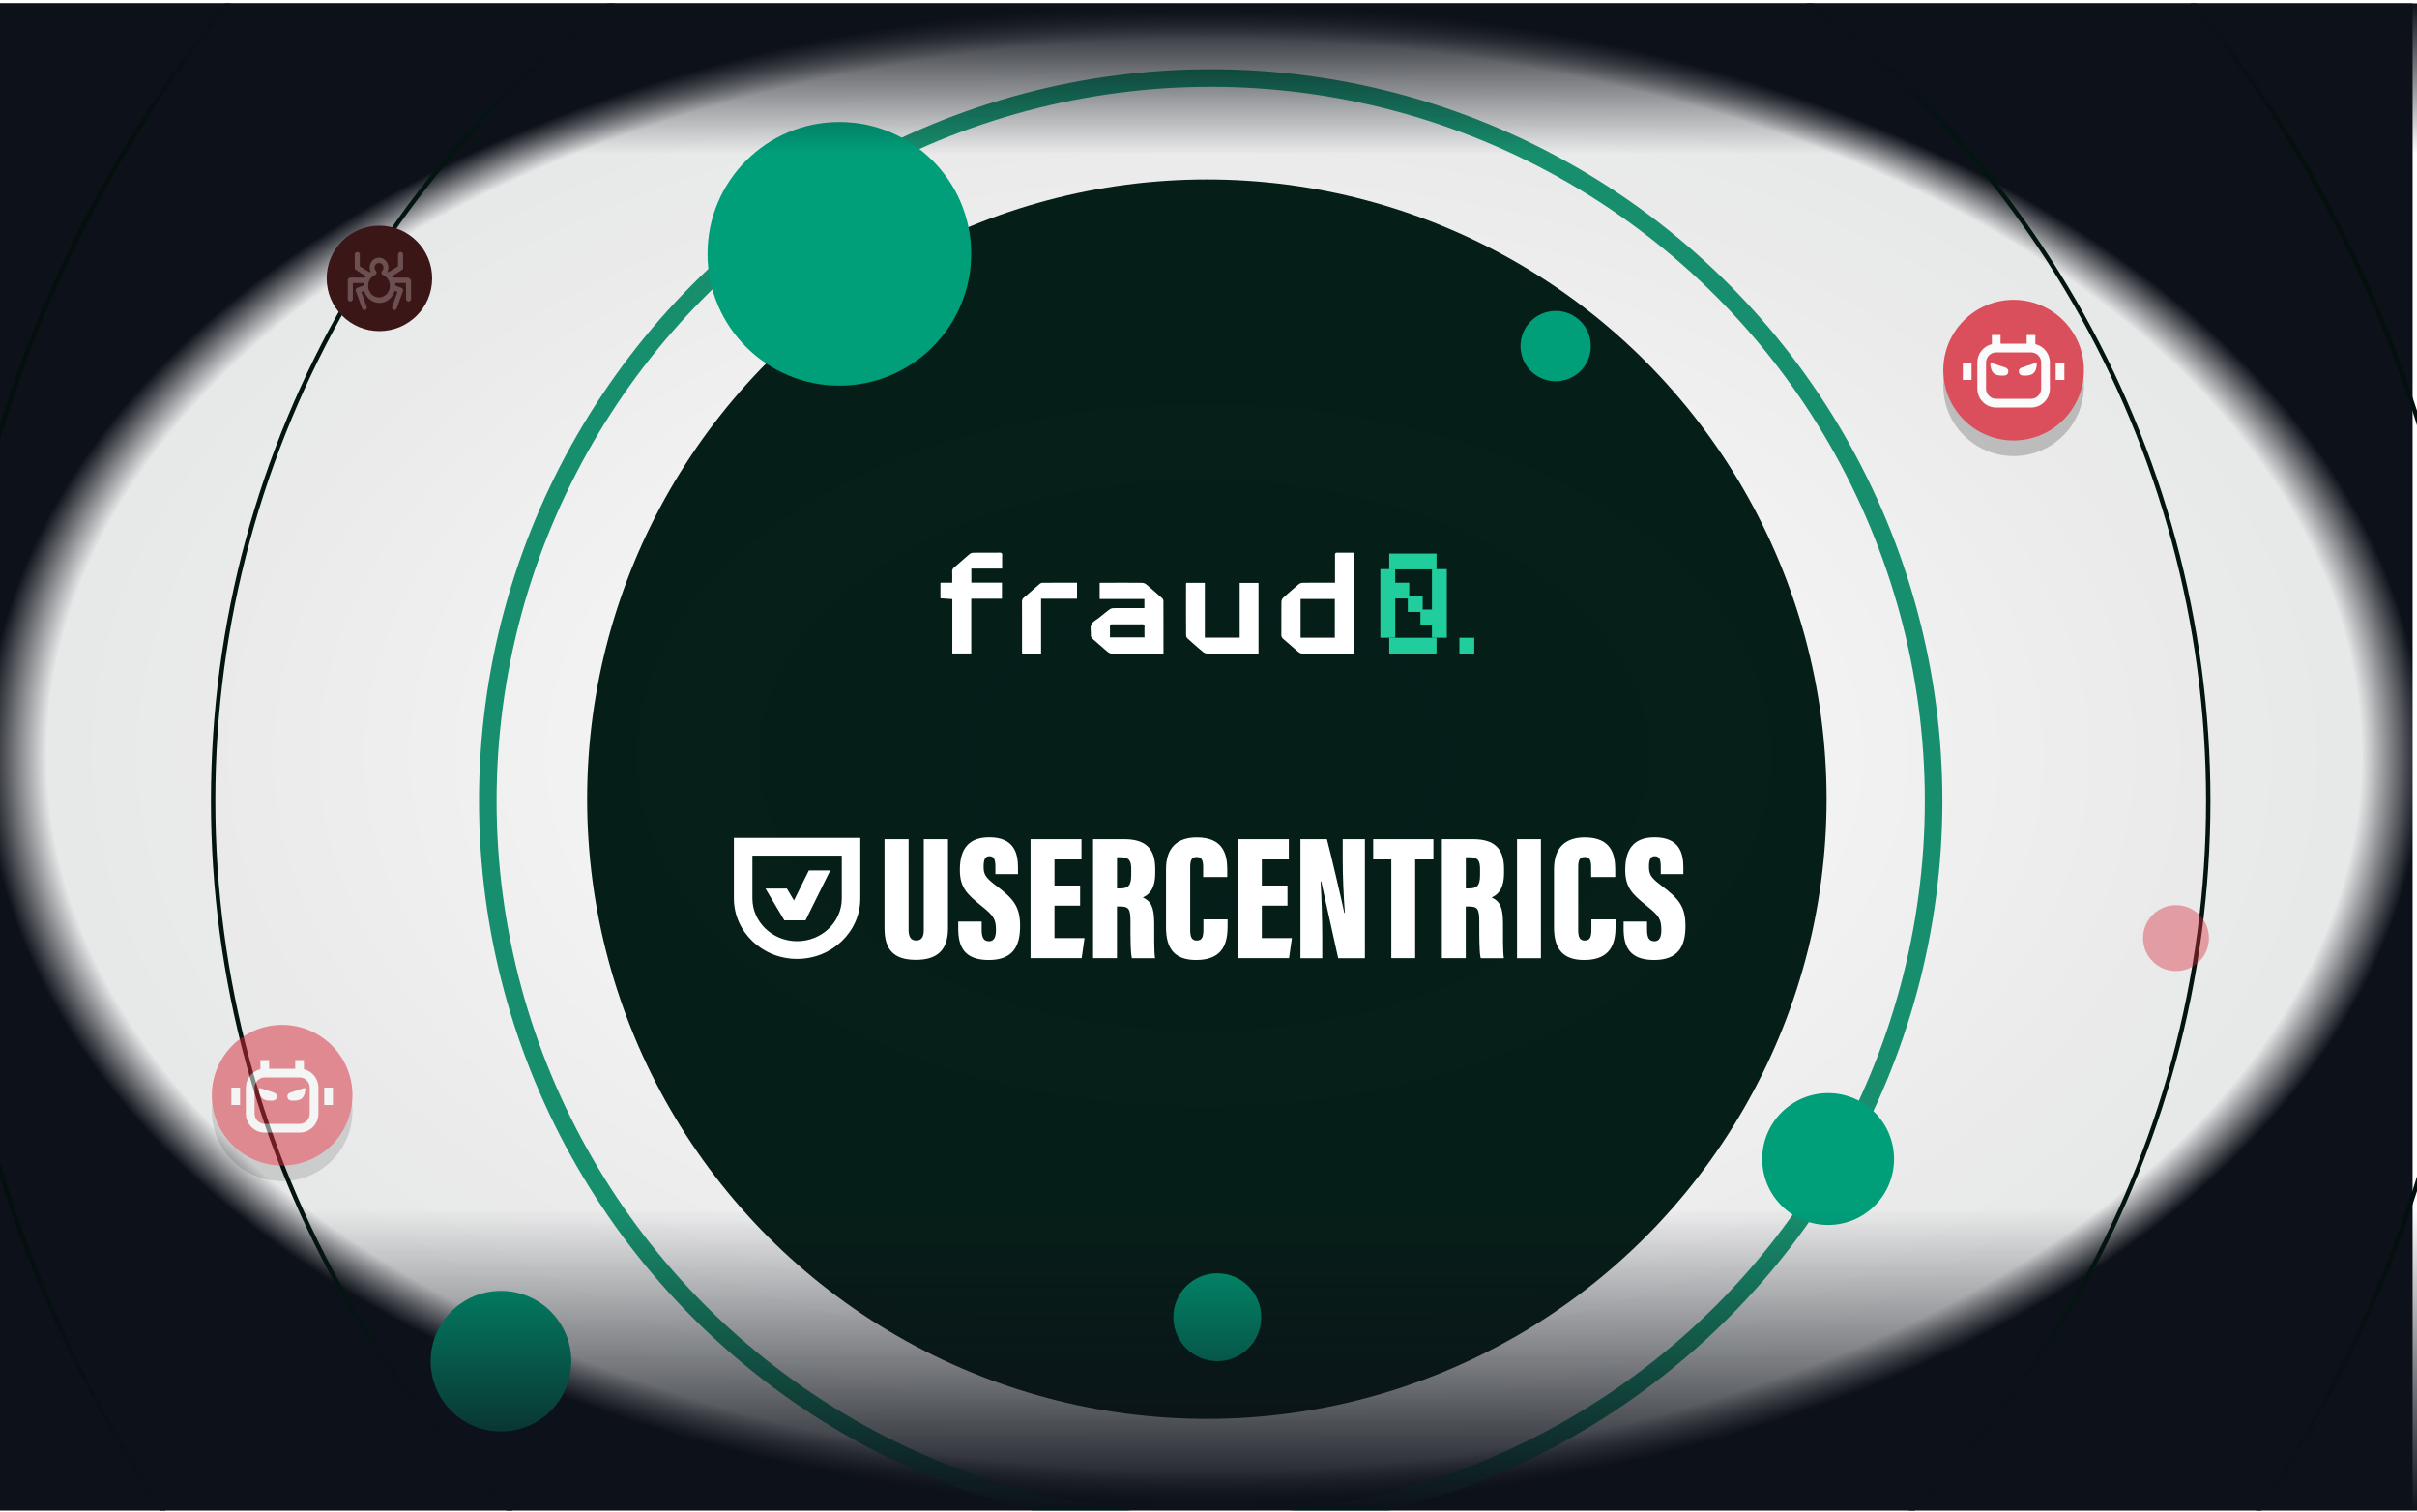
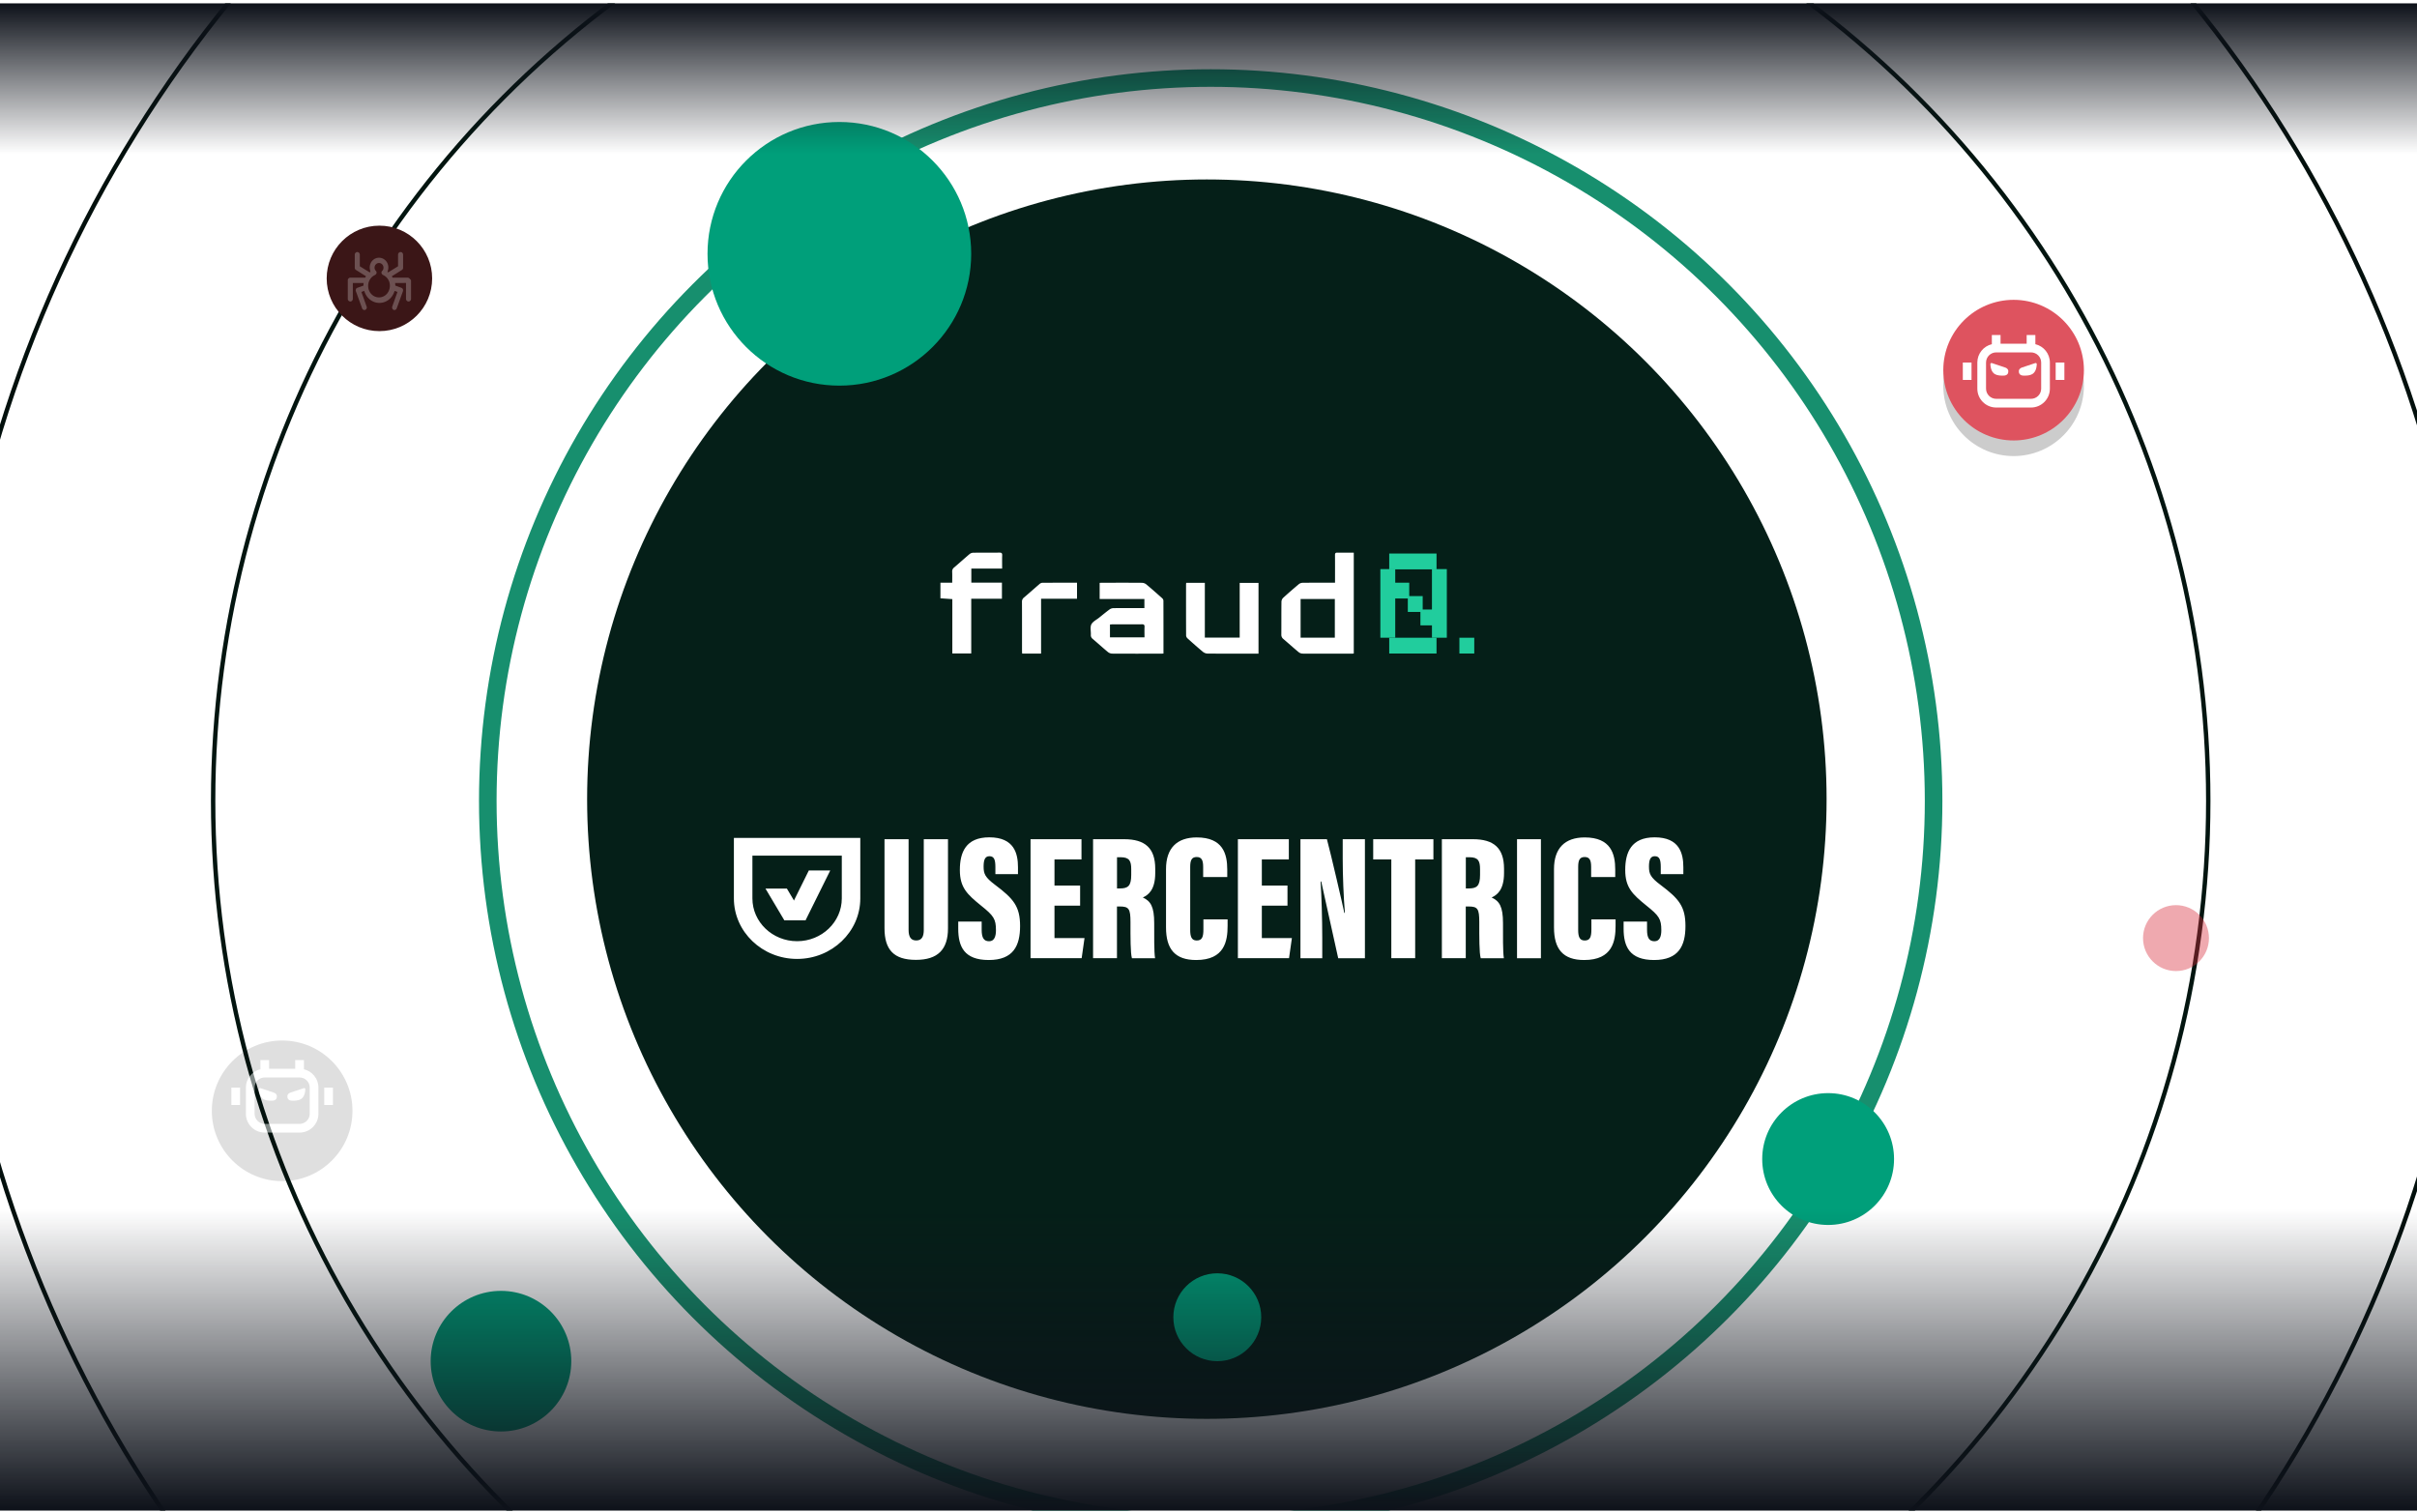
<svg xmlns="http://www.w3.org/2000/svg" width="550" height="344" fill="none" viewBox="0 0 550 344">
  <g clip-path="url(#a)">
    <g filter="url(#b)">
      <circle cx="274.625" cy="181.862" r="141.024" fill="#051F18" />
    </g>
-     <path fill="url(#c)" d="M-1 .211h550v343.378H-1z" />
    <circle cx="275.5" cy="182.258" r="164.5" stroke="#178F6E" stroke-width="4" />
    <circle cx="275.5" cy="182.258" r="227" stroke="#031510" />
    <circle cx="275.5" cy="182.258" r="288" stroke="#03100D" />
    <g opacity=".8">
      <g filter="url(#d)">
        <circle cx="458.205" cy="87.787" r="16" fill="#000" fill-opacity=".25" />
      </g>
      <circle cx="458.205" cy="84.232" r="16" fill="#D62837" />
      <path fill="#fff" fill-rule="evenodd" d="M453.253 78.328c-1.893.447-3.302 2.148-3.302 4.177v5.943c0 2.37 1.922 4.292 4.292 4.292h7.924c2.37 0 4.292-1.922 4.292-4.292v-5.943c0-2.03-1.409-3.73-3.302-4.177v-2.096h-1.981v1.981h-5.942v-1.981h-1.981v2.096Zm.99 1.866c-1.276 0-2.311 1.035-2.311 2.311v5.943c0 1.276 1.035 2.311 2.311 2.311h7.924c1.276 0 2.311-1.035 2.311-2.311v-5.943c0-1.276-1.035-2.311-2.311-2.311h-7.924Zm-7.594 6.273v-3.962h1.981v3.962h-1.981Zm21.131 0v-3.962h1.981v3.962h-1.981Z" clip-rule="evenodd" />
      <path fill="#fff" d="M455.883 85.478c-1.264 0-2.829 0-2.962-2.603-.009-.18.167-.309.338-.252l3.034 1.011c.368.123.694.401.713.789.026.513-.196 1.056-1.123 1.056ZM460.516 85.478c1.264 0 2.83 0 2.963-2.603.009-.18-.168-.309-.339-.252l-3.033 1.011c-.368.123-.694.401-.714.789-.026.513.197 1.056 1.123 1.056Z" />
    </g>
    <g filter="url(#e)" opacity=".5">
      <g filter="url(#f)">
        <circle cx="64.205" cy="252.787" r="16" fill="#000" fill-opacity=".25" />
      </g>
-       <circle cx="64.205" cy="249.232" r="16" fill="#D62837" />
      <path fill="#fff" fill-rule="evenodd" d="M59.253 243.328c-1.893.447-3.302 2.148-3.302 4.177v5.943c0 2.371 1.922 4.292 4.292 4.292h7.924c2.37 0 4.292-1.921 4.292-4.292v-5.943c0-2.029-1.409-3.73-3.301-4.177v-2.096h-1.981v1.981h-5.943v-1.981h-1.981v2.096Zm.991 1.866c-1.276 0-2.311 1.035-2.311 2.311v5.943c0 1.277 1.035 2.311 2.311 2.311h7.924c1.276 0 2.311-1.034 2.311-2.311v-5.943c0-1.276-1.035-2.311-2.311-2.311h-7.924Zm-7.594 6.273v-3.962h1.981v3.962h-1.981Zm21.13 0v-3.962h1.981v3.962h-1.981Z" clip-rule="evenodd" />
      <path fill="#fff" d="M61.883 250.478c-1.264 0-2.83 0-2.962-2.603-.009-.18.168-.31.339-.253l3.033 1.011c.368.123.694.401.714.789.026.514-.196 1.056-1.123 1.056ZM66.516 250.478c1.264 0 2.83 0 2.962-2.603.009-.18-.168-.31-.339-.253l-3.033 1.011c-.369.123-.694.401-.714.789-.026.514.196 1.056 1.123 1.056Z" />
    </g>
    <g filter="url(#g)">
      <circle cx="86.338" cy="63.353" r="12" fill="#3B1617" />
      <path fill="#fff" d="M92.788 63.189h-3.446c-.044-.093-.133-.232-.177-.324l2.297-1.436c.176-.093.265-.278.265-.509v-2.964c0-.324-.265-.602-.574-.602-.309 0-.574.278-.574.602v2.64l-2.253 1.389c-.044-.046-.133-.093-.176-.139a2.239 2.239 0 0 0 .221-.973c0-1.25-.972-2.223-2.12-2.223-1.193 0-2.12 1.019-2.12 2.223 0 .324.088.648.177.973-.044.046-.133.093-.177.139l-2.253-1.389v-2.64c0-.324-.265-.602-.574-.602-.309 0-.574.278-.574.602v2.964c0 .185.088.417.265.509l2.297 1.436c-.088.093-.133.232-.177.324H79.713c-.309 0-.574.278-.574.602v4.215c0 .324.265.602.574.602.309 0 .574-.278.574-.602v-3.612h2.474c-.044.185-.044.37-.044.602l-1.414.509c-.133.046-.265.139-.309.324-.044.139-.088.324 0 .463l1.414 3.89c.088.232.309.37.53.37.044 0 .133 0 .177-.046.265-.093.442-.463.309-.741l-1.193-3.334.662-.232c.442 1.575 1.811 2.732 3.446 2.732 1.634 0 3.004-1.158 3.446-2.732l.662.232-1.193 3.334c-.088.278.044.648.309.741.044.046.132.046.176.046.221 0 .442-.139.53-.37l1.414-3.89c.044-.139.044-.324 0-.463-.044-.139-.177-.232-.309-.324l-1.414-.509c0-.185-.044-.417-.044-.602H92.39v3.612c0 .324.265.602.574.602.309 0 .574-.278.574-.602v-4.215c-.221-.324-.486-.602-.751-.602h0Zm-6.538 4.492c-1.369 0-2.474-1.158-2.474-2.64 0-1.065.618-2.038 1.546-2.455.177-.093.309-.232.353-.417.044-.185 0-.371-.133-.509-.177-.185-.309-.463-.309-.741 0-.602.442-1.065 1.016-1.065.574 0 1.016.463 1.016 1.065 0 .278-.088.556-.309.741-.133.139-.176.324-.133.509.044.185.177.324.353.417.928.417 1.546 1.343 1.546 2.408 0 1.528-1.104 2.686-2.474 2.686h-0Z" opacity=".25" />
    </g>
    <g filter="url(#h)" opacity=".4">
      <circle cx="495.158" cy="213.479" r="7.5" fill="#D62837" />
    </g>
    <circle cx="416" cy="263.758" r="15" fill="#009F7A" />
    <g filter="url(#i)">
      <circle cx="191" cy="57.758" r="30" fill="#009F7A" />
    </g>
-     <circle cx="354" cy="78.758" r="8" fill="#009F7A" />
    <g filter="url(#j)">
      <circle cx="277" cy="299.758" r="10" fill="#009F7A" />
    </g>
    <g filter="url(#k)">
      <circle cx="114" cy="309.758" r="16" fill="#009F7A" />
    </g>
    <g clip-path="url(#l)">
      <path fill="#fff" d="M214.002 132.608h2.68c0-.875.024-1.685-.01-2.492-.014-.19.02-.38.1-.553.08-.172.202-.322.356-.434 1.18-1.002 2.325-2.045 3.508-3.043.232-.186.517-.293.814-.305 1.997-.026 3.994 0 5.991-.025.498-.007.625.157.61.629-.032.972-.01 1.952-.01 3.008h-7.01v3.188h6.965v3.668h-6.986v12.457h-4.304v-12.367l-2.707-.185.003-3.546ZM303.792 132.607v-.967c0-1.772.011-3.54-.007-5.316-.005-.416.111-.573.549-.564 1.219.025 2.44.009 3.724.009v22.954c-.185.011-.38.033-.574.033-3.686 0-7.372.009-11.058-.014a1.55 1.55 0 0 1-.915-.337c-1.174-.972-2.306-2-3.471-2.99a1.174 1.174 0 0 1-.354-.439 1.187 1.187 0 0 1-.111-.553c.019-2.505-.004-5.011.027-7.515.021-.329.162-.639.398-.87 1.155-1.058 2.341-2.082 3.54-3.09.244-.197.545-.311.858-.326 2.222-.027 4.439-.015 6.659-.016l.735.001Zm-7.834 12.502h7.789v-8.799h-7.789v8.799ZM260.413 138.378v-2.059h-10.181v-3.679c.203-.011.4-.029.597-.029 3.016 0 6.032-.014 9.048.014.354.015.695.143.972.366 1.22 1.016 2.409 2.071 3.594 3.129.164.139.27.334.298.546.016 3.994.012 7.987.012 12.06-.234.011-.447.03-.661.03-3.668 0-7.336.011-11.004-.014a1.663 1.663 0 0 1-.972-.358c-1.175-.972-2.303-2.007-3.47-2.993a1.048 1.048 0 0 1-.332-.417 1.054 1.054 0 0 1-.085-.526c.037-.792-.203-1.697.11-2.346.312-.648 1.156-1.044 1.772-1.542.777-.625 1.547-1.263 2.35-1.856.254-.187.557-.294.871-.31 2.12-.026 4.239-.014 6.358-.014l.723-.002Zm-7.836 6.656h7.859c0-.806-.025-1.575.009-2.342.021-.471-.109-.633-.607-.625-2.237.026-4.473.01-6.709.012-.178 0-.355.026-.552.042v2.913ZM269.932 132.625h4.234v12.476h7.932v-12.456h4.282v16.104h-.614c-3.666 0-7.333.01-11-.017-.372-.016-.73-.151-1.021-.385-1.19-.988-2.347-2.013-3.497-3.054a1.027 1.027 0 0 1-.344-.651c-.02-3.887-.014-7.781-.012-11.672.008-.116.021-.231.04-.345ZM236.901 148.735h-4.304c-.011-.208-.032-.404-.032-.598 0-3.727.006-7.454-.011-11.18-.01-.189.027-.378.107-.549.08-.172.2-.321.352-.435 1.18-.999 2.33-2.035 3.504-3.042.17-.166.389-.275.625-.309 2.625-.02 5.25-.013 7.938-.013v3.64h-8.179v12.486Z" />
      <path fill="#21CD9D" d="M326.89 125.965h-10.765v3.604h10.765v-3.604Z" />
      <path fill="#21CD9D" d="M329.233 129.508h-3.385v15.616h3.385v-15.616ZM317.493 129.508h-3.386v15.616h3.386v-15.616Z" />
      <path fill="#21CD9D" d="M326.89 145.123h-10.765v3.604h10.765v-3.604ZM320.678 132.596h-3.385v3.604h3.385v-3.604Z" />
      <path fill="#21CD9D" d="M323.741 135.65h-3.386v3.604h3.386v-3.604Z" />
      <path fill="#21CD9D" d="M326.609 138.701h-3.385v3.604h3.385v-3.604ZM335.478 145.123h-3.385v3.604h3.385v-3.604Z" />
    </g>
    <g fill="#fff" clip-path="url(#m)">
      <path d="M206.754 190.973v20.622c0 1.58.502 2.423 1.74 2.423 1.316 0 1.717-.96 1.717-2.423v-20.622h5.509v20.286c0 4.798-2.303 7.173-7.31 7.173s-7.137-2.295-7.137-7.216v-20.243h5.481ZM223.383 209.709v1.879c0 1.782.463 2.61 1.701 2.61 1.237 0 1.55-1.228 1.55-2.503 0-2.557-.502-3.299-3.39-5.61-3.184-2.583-4.823-4.115-4.823-8.102 0-3.986 1.338-7.434 6.696-7.434 5.693 0 6.529 3.714 6.529 6.815v1.559h-5.141V197.3c0-1.643-.284-2.455-1.354-2.455-1.004 0-1.327.828-1.327 2.359 0 1.634.312 2.439 2.648 4.185 4.159 3.127 5.654 4.889 5.654 9.345 0 4.457-1.511 7.734-7.137 7.734-5.626 0-6.936-3.117-6.936-7.131v-1.622h5.33v-.006ZM245.785 206.093h-5.832v7.381h6.835l-.652 4.58h-11.63v-27.081h11.592v4.606h-6.144v5.935h5.832v4.579h-.001ZM254.182 202.176h.674c1.818 0 2.56-.55 2.56-3.069v-1.308c0-1.814-.38-2.722-2.387-2.722h-.847v7.099Zm-.011 4.104v11.774h-5.437v-27.081h7.059c4.745 0 7.087 1.996 7.087 6.73v.977c0 3.858-1.612 5.006-2.822 5.556 1.762.816 2.587 2.054 2.587 5.833 0 2.615-.044 6.57.196 7.99h-5.264c-.351-1.222-.329-4.75-.329-8.209 0-3.047-.362-3.565-2.436-3.565h-.641v-.005ZM279.346 209.219v1.467c0 3.416-.658 7.782-7.143 7.782-4.79 0-6.869-2.445-6.869-7.424v-13.279c0-4.713 2.453-7.195 6.986-7.195 5.977 0 6.948 3.763 6.948 7.312v1.703h-5.482v-2.311c0-1.489-.333-2.247-1.466-2.247-1.132 0-1.483.71-1.483 2.247v14.32c0 1.446.251 2.433 1.483 2.433 1.232 0 1.522-.827 1.522-2.551v-2.252h5.509l-.005-.005ZM292.974 206.093h-5.837v7.381h6.841l-.652 4.58h-11.637v-27.081h11.592v4.606h-6.144v5.935h5.837v4.579ZM295.923 218.054v-27.081h6.022c.897 3.303 3.735 15.574 3.958 16.759h.134c-.301-3.603-.497-8.529-.497-12.313v-4.446h5.053v27.086h-6.079c-.584-2.578-3.679-16.588-3.863-17.458h-.145c.212 3.186.379 8.577.379 12.831v4.627h-4.962v-.005ZM316.6 195.579h-4.121v-4.606h13.699v4.606h-4.148v22.475h-5.43v-22.475ZM333.558 202.176h.675c1.817 0 2.559-.55 2.559-3.069v-1.308c0-1.814-.379-2.721-2.387-2.721h-.847v7.098Zm-.016 4.104v11.774h-5.437v-27.081h7.058c4.746 0 7.087 1.996 7.087 6.73v.977c0 3.858-1.611 5.006-2.821 5.556 1.762.816 2.587 2.054 2.587 5.833 0 2.615-.045 6.57.195 7.99h-5.263c-.351-1.222-.329-4.75-.329-8.209 0-3.047-.363-3.565-2.436-3.565h-.641v-.005ZM350.644 190.973h-5.436v27.085h5.436v-27.085ZM367.632 209.219v1.467c0 3.416-.658 7.782-7.143 7.782-4.789 0-6.869-2.445-6.869-7.424v-13.279c0-4.713 2.454-7.195 6.986-7.195 5.977 0 6.948 3.763 6.948 7.312v1.703h-5.481v-2.311c0-1.489-.335-2.247-1.467-2.247-1.132 0-1.483.71-1.483 2.247v14.32c0 1.446.251 2.433 1.483 2.433 1.233 0 1.523-.827 1.523-2.551v-2.252h5.508l-.005-.005ZM374.791 209.709v1.879c0 1.782.463 2.61 1.701 2.61s1.55-1.228 1.55-2.503c0-2.557-.502-3.299-3.391-5.61-3.183-2.583-4.822-4.115-4.822-8.102 0-3.986 1.338-7.434 6.696-7.434 5.693 0 6.529 3.714 6.529 6.815v1.559h-5.14V197.3c0-1.643-.285-2.455-1.355-2.455-1.004 0-1.328.828-1.328 2.359 0 1.633.313 2.439 2.649 4.185 4.159 3.127 5.654 4.888 5.654 9.345 0 4.457-1.511 7.734-7.137 7.734-5.626 0-6.936-3.117-6.936-7.131v-1.622h5.33v-.006ZM171.214 194.714v9.736c0 5.369 4.561 9.735 10.171 9.735 5.609 0 10.17-4.366 10.17-9.735v-9.736h-20.341Zm10.171 23.506c-7.929 0-14.385-6.175-14.385-13.77v-13.77h28.764v13.77c0 7.589-6.45 13.77-14.384 13.77h.005Z" />
      <path d="m174.183 202.205 4.282 7.205h4.873l-4.282-7.205h-4.873Z" />
      <path d="m184.051 198.092-5.604 11.32h4.868l5.609-11.32h-4.873Z" />
    </g>
    <path fill="url(#n)" d="M0 .758h550v343H0z" />
  </g>
  <defs>
    <filter id="b" width="668.006" height="668.006" x="-59.378" y="-152.142" color-interpolation-filters="sRGB" filterUnits="userSpaceOnUse">
      <feFlood flood-opacity="0" result="BackgroundImageFix" />
      <feBlend in="SourceGraphic" in2="BackgroundImageFix" result="shape" />
      <feGaussianBlur result="effect1_foregroundBlur_1128_31326" stdDeviation="96.49" />
    </filter>
    <filter id="d" width="40" height="40" x="438.205" y="67.787" color-interpolation-filters="sRGB" filterUnits="userSpaceOnUse">
      <feFlood flood-opacity="0" result="BackgroundImageFix" />
      <feBlend in="SourceGraphic" in2="BackgroundImageFix" result="shape" />
      <feGaussianBlur result="effect1_foregroundBlur_1128_31326" stdDeviation="2" />
    </filter>
    <filter id="e" width="36" height="39.555" x="46.205" y="231.232" color-interpolation-filters="sRGB" filterUnits="userSpaceOnUse">
      <feFlood flood-opacity="0" result="BackgroundImageFix" />
      <feBlend in="SourceGraphic" in2="BackgroundImageFix" result="shape" />
      <feGaussianBlur result="effect1_foregroundBlur_1128_31326" stdDeviation="1" />
    </filter>
    <filter id="f" width="40" height="40" x="44.205" y="232.787" color-interpolation-filters="sRGB" filterUnits="userSpaceOnUse">
      <feFlood flood-opacity="0" result="BackgroundImageFix" />
      <feBlend in="SourceGraphic" in2="BackgroundImageFix" result="shape" />
      <feGaussianBlur result="effect1_foregroundBlur_1128_31326" stdDeviation="2" />
    </filter>
    <filter id="g" width="29.947" height="29.947" x="71.364" y="48.38" color-interpolation-filters="sRGB" filterUnits="userSpaceOnUse">
      <feFlood flood-opacity="0" result="BackgroundImageFix" />
      <feBlend in="SourceGraphic" in2="BackgroundImageFix" result="shape" />
      <feGaussianBlur result="effect1_foregroundBlur_1128_31326" stdDeviation="1.487" />
    </filter>
    <filter id="h" width="26.894" height="26.894" x="481.711" y="200.031" color-interpolation-filters="sRGB" filterUnits="userSpaceOnUse">
      <feFlood flood-opacity="0" result="BackgroundImageFix" />
      <feBlend in="SourceGraphic" in2="BackgroundImageFix" result="shape" />
      <feGaussianBlur result="effect1_foregroundBlur_1128_31326" stdDeviation="2.974" />
    </filter>
    <filter id="i" width="240" height="240" x="71" y="-62.242" color-interpolation-filters="sRGB" filterUnits="userSpaceOnUse">
      <feFlood flood-opacity="0" result="BackgroundImageFix" />
      <feBlend in="SourceGraphic" in2="BackgroundImageFix" result="shape" />
      <feGaussianBlur result="effect1_foregroundBlur_1128_31326" stdDeviation="45" />
    </filter>
    <filter id="j" width="56" height="56" x="249" y="271.758" color-interpolation-filters="sRGB" filterUnits="userSpaceOnUse">
      <feFlood flood-opacity="0" result="BackgroundImageFix" />
      <feBlend in="SourceGraphic" in2="BackgroundImageFix" result="shape" />
      <feGaussianBlur result="effect1_foregroundBlur_1128_31326" stdDeviation="9" />
    </filter>
    <filter id="k" width="44" height="44" x="92" y="287.758" color-interpolation-filters="sRGB" filterUnits="userSpaceOnUse">
      <feFlood flood-opacity="0" result="BackgroundImageFix" />
      <feBlend in="SourceGraphic" in2="BackgroundImageFix" result="shape" />
      <feGaussianBlur result="effect1_foregroundBlur_1128_31326" stdDeviation="3" />
    </filter>
    <clipPath id="a">
      <path fill="#fff" d="M0 .758h550v343H0z" />
    </clipPath>
    <clipPath id="l">
      <path fill="#fff" d="M214 125.758h121.474v23.002H214z" />
    </clipPath>
    <clipPath id="m">
      <path fill="#fff" d="M167 190.549h216.533v27.969H167z" />
    </clipPath>
    <radialGradient id="c" cx="0" cy="0" r="1" gradientTransform="matrix(0 171.689 -275 0 274 171.9)" gradientUnits="userSpaceOnUse">
      <stop stop-color="#0D1119" stop-opacity="0" />
      <stop offset=".95" stop-color="#0D1119" stop-opacity=".1" />
      <stop offset="1" stop-color="#0D1119" />
    </radialGradient>
    <linearGradient id="n" x1="275" x2="275" y1=".758" y2="343.758" gradientUnits="userSpaceOnUse">
      <stop stop-color="#0D1119" />
      <stop offset=".1" stop-color="#0D1119" stop-opacity="0" />
      <stop offset=".8" stop-color="#0D1119" stop-opacity="0" />
      <stop offset="1" stop-color="#0D1119" />
    </linearGradient>
  </defs>
</svg>